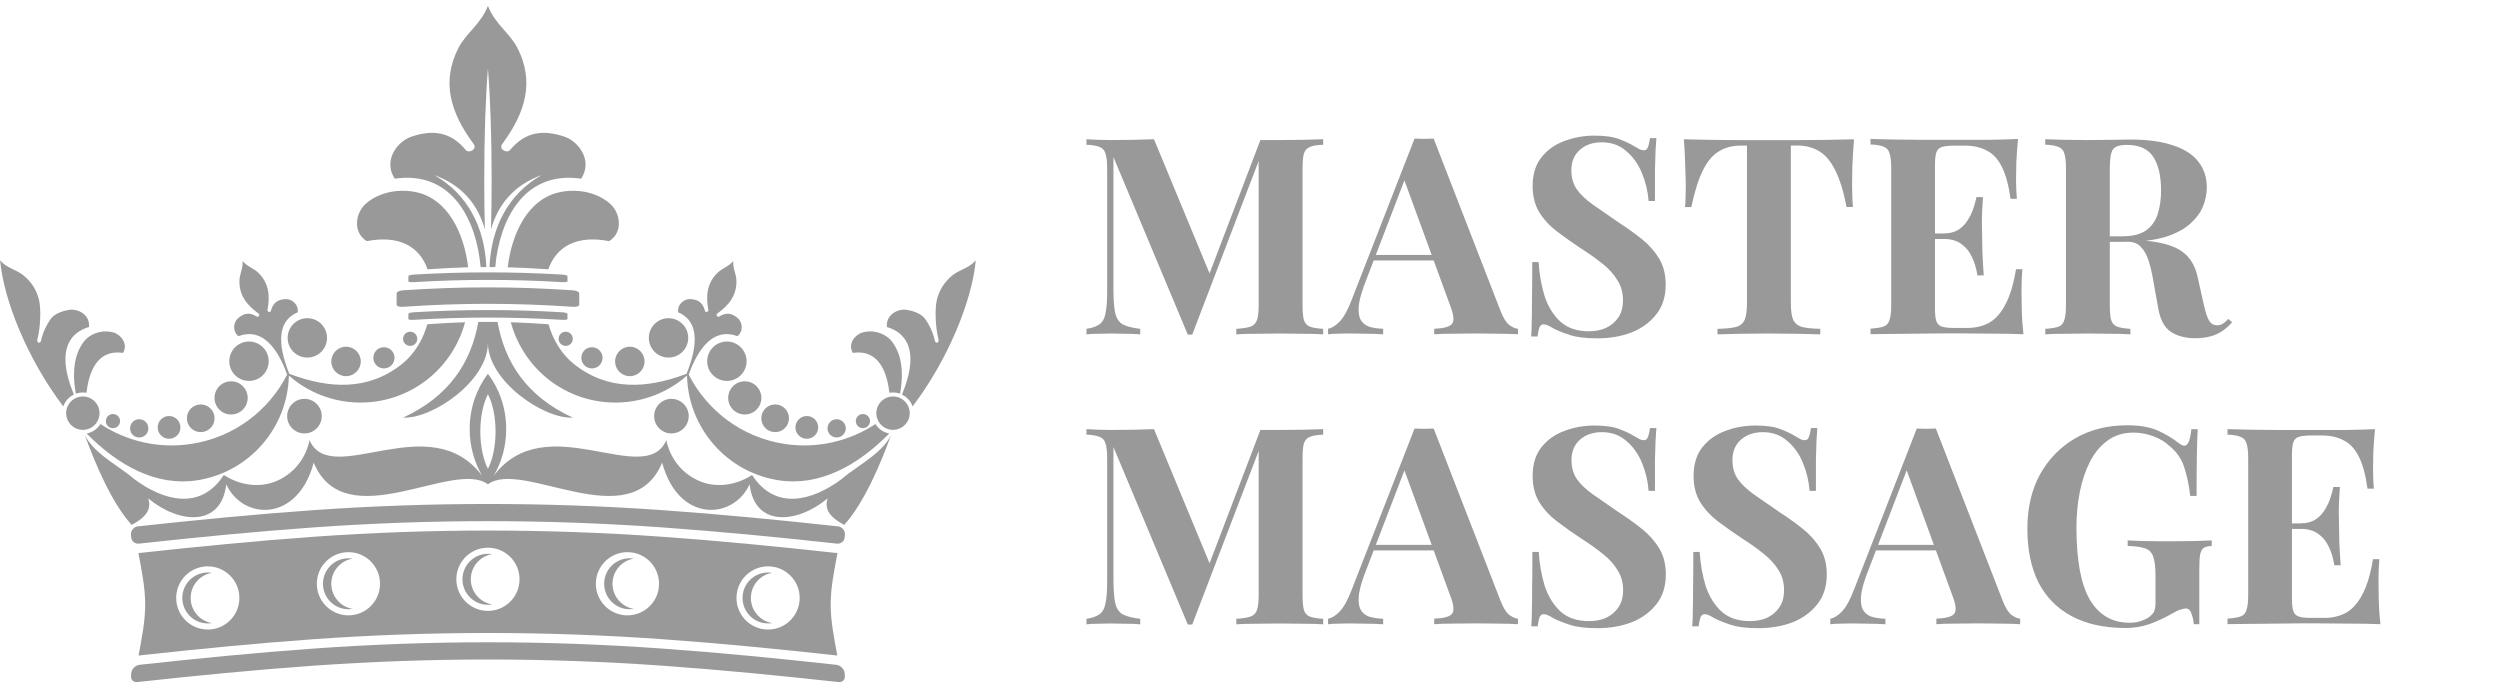
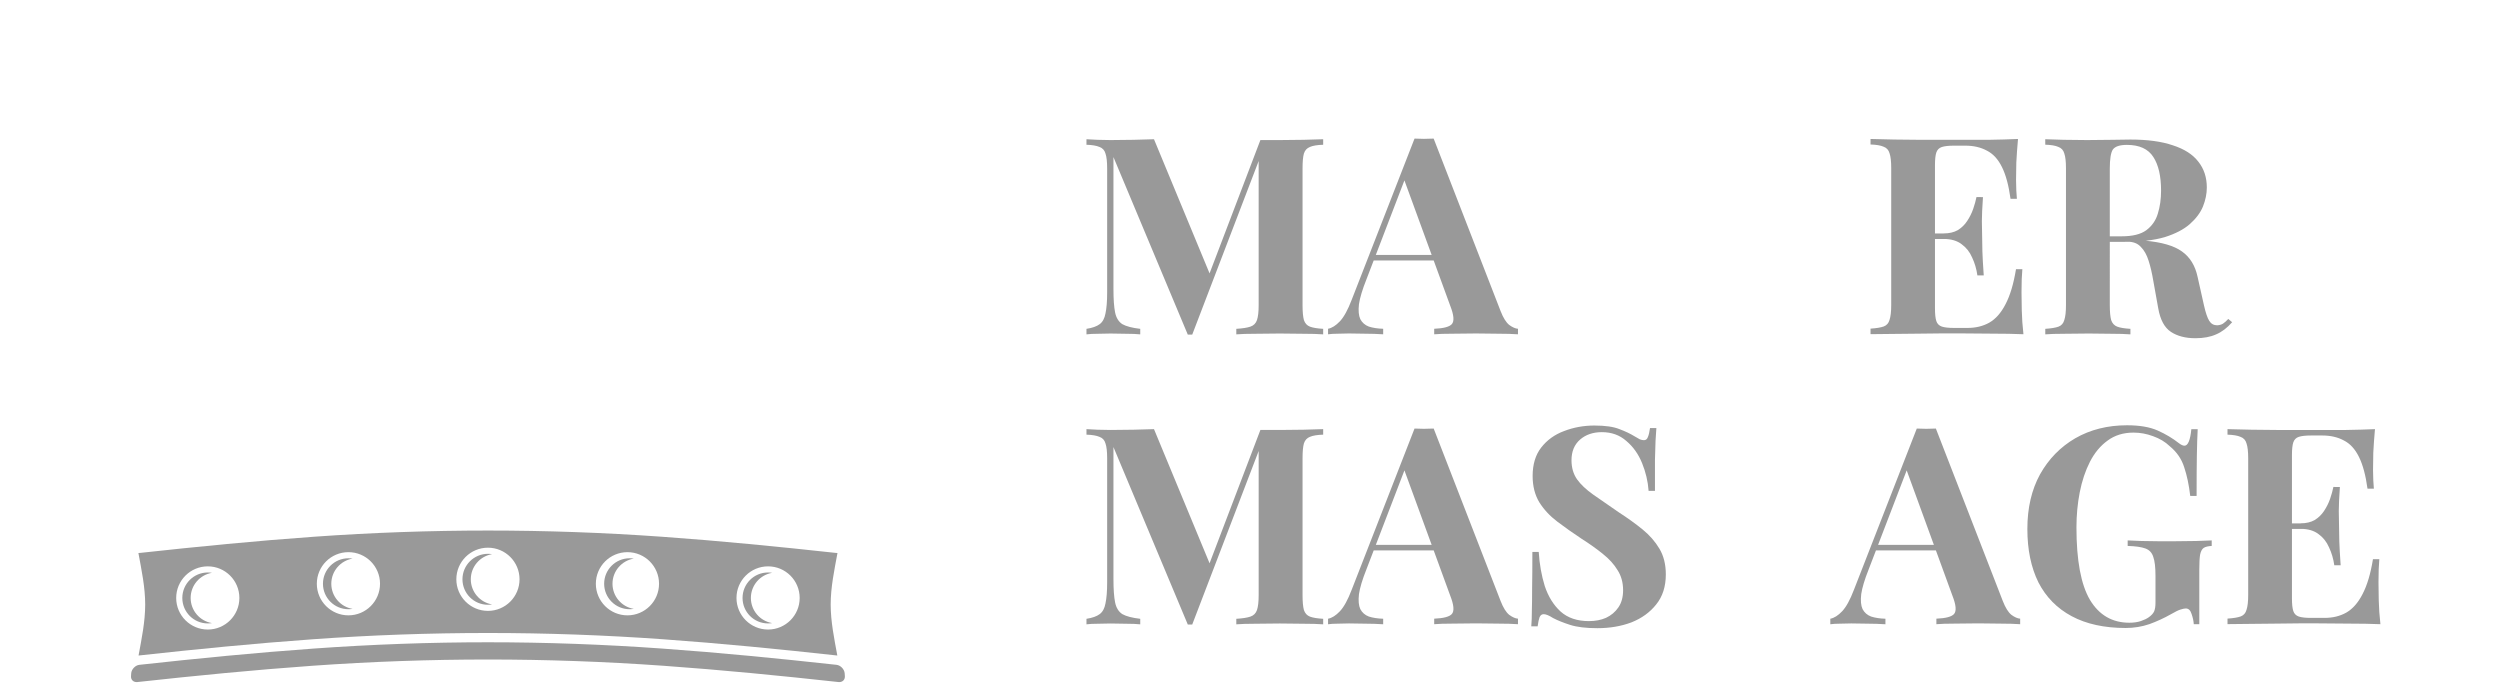
<svg xmlns="http://www.w3.org/2000/svg" xmlns:ns1="http://www.inkscape.org/namespaces/inkscape" xmlns:ns2="http://sodipodi.sourceforge.net/DTD/sodipodi-0.dtd" width="210" height="58" viewBox="0 0 55.562 15.346" id="svg8" ns1:version="1.0.2 (e86c870879, 2021-01-15, custom)" ns2:docname="master-massage-WT.svg">
  <defs id="defs2" />
  <g ns1:label="Layer 1" ns1:groupmode="layer" id="layer1">
    <g id="g894" style="fill:#999999">
      <g id="g918" style="fill:#999999" transform="matrix(1.428,0,0,1.428,6.445,4.461)">
        <g aria-label="MASTER MASSAGE" id="text835" style="font-size:4.29px;line-height:1;font-family:sans-serif;fill:#999999;stroke-width:0.268">
          <path d="m 16.08,-0.957 v 0.086 q -0.137,0.004 -0.206,0.034 -0.069,0.026 -0.094,0.103 -0.021,0.073 -0.021,0.232 V 1.625 q 0,0.154 0.021,0.232 0.026,0.077 0.094,0.103 0.069,0.026 0.206,0.034 v 0.086 q -0.12,-0.009 -0.305,-0.009 -0.18,-0.004 -0.369,-0.004 -0.206,0 -0.386,0.004 -0.18,0 -0.292,0.009 v -0.086 q 0.146,-0.009 0.219,-0.034 0.077,-0.026 0.103,-0.103 0.026,-0.077 0.026,-0.232 v -2.321 h 0.03 L 14.042,2.084 h -0.069 L 12.816,-0.679 V 1.376 q 0,0.236 0.026,0.365 0.026,0.124 0.112,0.18 0.09,0.051 0.279,0.073 v 0.086 q -0.082,-0.009 -0.214,-0.009 -0.133,-0.004 -0.249,-0.004 -0.099,0 -0.202,0.004 -0.103,0 -0.172,0.009 v -0.086 q 0.137,-0.021 0.206,-0.073 0.069,-0.051 0.09,-0.167 0.026,-0.12 0.026,-0.326 v -1.93 q 0,-0.159 -0.026,-0.232 -0.021,-0.077 -0.094,-0.103 -0.069,-0.03 -0.202,-0.034 v -0.086 q 0.069,0.004 0.172,0.009 0.103,0.004 0.202,0.004 0.184,0 0.36,-0.004 0.18,-0.004 0.317,-0.009 l 0.901,2.175 -0.107,0.099 0.862,-2.261 q 0.073,0 0.15,0 0.077,0 0.154,0 0.189,0 0.369,-0.004 0.184,-0.004 0.305,-0.009 z" style="font-style:normal;font-variant:normal;font-weight:bold;font-stretch:normal;font-family:'Playfair Display';-inkscape-font-specification:'Playfair Display Bold';fill:#999999;stroke-width:0.268" id="path843" />
          <path d="m 17.8,-0.966 1.042,2.685 q 0.06,0.154 0.133,0.214 0.077,0.056 0.137,0.06 v 0.086 q -0.129,-0.009 -0.305,-0.009 -0.172,-0.004 -0.347,-0.004 -0.197,0 -0.373,0.004 -0.176,0 -0.279,0.009 v -0.086 q 0.219,-0.009 0.275,-0.073 0.06,-0.069 -0.026,-0.287 l -0.729,-1.995 0.077,-0.112 -0.652,1.699 q -0.094,0.236 -0.116,0.386 -0.017,0.15 0.021,0.232 0.043,0.082 0.133,0.116 0.094,0.03 0.223,0.034 v 0.086 q -0.142,-0.009 -0.27,-0.009 -0.129,-0.004 -0.262,-0.004 -0.094,0 -0.18,0.004 -0.082,0 -0.146,0.009 v -0.086 q 0.09,-0.017 0.184,-0.116 0.094,-0.099 0.184,-0.335 l 0.978,-2.509 q 0.069,0.004 0.146,0.004 0.082,0 0.15,-0.004 z m 0.3,1.81 v 0.086 h -1.278 l 0.043,-0.086 z" style="font-style:normal;font-variant:normal;font-weight:bold;font-stretch:normal;font-family:'Playfair Display';-inkscape-font-specification:'Playfair Display Bold';fill:#999999;stroke-width:0.268" id="path845" />
-           <path d="m 20.301,-1.013 q 0.253,0 0.39,0.056 0.137,0.051 0.236,0.112 0.051,0.03 0.082,0.047 0.034,0.013 0.064,0.013 0.043,0 0.06,-0.047 0.021,-0.047 0.034,-0.142 h 0.099 q -0.004,0.082 -0.013,0.197 -0.004,0.112 -0.009,0.296 0,0.184 0,0.485 h -0.099 q -0.017,-0.223 -0.103,-0.433 -0.086,-0.21 -0.245,-0.343 -0.154,-0.137 -0.382,-0.137 -0.206,0 -0.339,0.116 -0.133,0.116 -0.133,0.322 0,0.172 0.086,0.296 0.086,0.12 0.249,0.236 0.167,0.116 0.403,0.279 0.206,0.133 0.369,0.266 0.163,0.133 0.262,0.3 0.099,0.167 0.099,0.399 0,0.283 -0.15,0.468 -0.146,0.184 -0.386,0.279 -0.24,0.09 -0.528,0.09 -0.266,0 -0.425,-0.051 -0.159,-0.051 -0.266,-0.107 -0.094,-0.06 -0.146,-0.06 -0.043,0 -0.064,0.047 -0.017,0.047 -0.03,0.142 h -0.099 q 0.009,-0.103 0.009,-0.24 0.004,-0.137 0.004,-0.356 0.004,-0.223 0.004,-0.562 h 0.099 q 0.017,0.283 0.094,0.532 0.082,0.245 0.245,0.395 0.167,0.15 0.442,0.15 0.15,0 0.266,-0.051 0.12,-0.056 0.193,-0.163 0.073,-0.107 0.073,-0.266 0,-0.18 -0.086,-0.313 Q 20.58,1.102 20.434,0.986 20.292,0.87 20.103,0.75 19.902,0.617 19.726,0.484 19.55,0.351 19.443,0.179 19.34,0.008 19.34,-0.228 q 0,-0.27 0.133,-0.442 0.137,-0.176 0.356,-0.257 0.223,-0.086 0.472,-0.086 z" style="font-style:normal;font-variant:normal;font-weight:bold;font-stretch:normal;font-family:'Playfair Display';-inkscape-font-specification:'Playfair Display Bold';fill:#999999;stroke-width:0.268" id="path847" />
-           <path d="m 24.342,-0.957 q -0.017,0.219 -0.026,0.42 -0.004,0.202 -0.004,0.309 0,0.094 0.004,0.18 0.004,0.086 0.009,0.146 h -0.099 q -0.069,-0.36 -0.176,-0.571 -0.103,-0.21 -0.249,-0.296 -0.146,-0.09 -0.343,-0.09 h -0.099 V 1.591 q 0,0.172 0.034,0.257 0.039,0.086 0.137,0.116 0.099,0.026 0.287,0.03 v 0.086 q -0.133,-0.004 -0.356,-0.009 -0.219,-0.004 -0.459,-0.004 -0.236,0 -0.446,0.004 -0.21,0.004 -0.339,0.009 v -0.086 q 0.193,-0.004 0.292,-0.03 0.099,-0.03 0.133,-0.116 0.034,-0.086 0.034,-0.257 v -2.449 h -0.094 q -0.197,0 -0.343,0.09 -0.146,0.086 -0.249,0.296 -0.103,0.206 -0.18,0.571 h -0.099 q 0.009,-0.06 0.009,-0.146 0.004,-0.086 0.004,-0.18 0,-0.107 -0.009,-0.309 -0.004,-0.202 -0.021,-0.42 0.197,0.004 0.429,0.009 0.236,0.004 0.472,0.004 0.236,0 0.425,0 0.193,0 0.425,0 0.236,0 0.472,-0.004 0.236,-0.004 0.425,-0.009 z" style="font-style:normal;font-variant:normal;font-weight:bold;font-stretch:normal;font-family:'Playfair Display';-inkscape-font-specification:'Playfair Display Bold';fill:#999999;stroke-width:0.268" id="path849" />
          <path d="m 26.894,-0.957 q -0.017,0.189 -0.026,0.365 -0.004,0.176 -0.004,0.27 0,0.086 0.004,0.163 0.004,0.077 0.009,0.129 h -0.099 q -0.043,-0.313 -0.133,-0.493 -0.09,-0.184 -0.236,-0.257 -0.142,-0.077 -0.335,-0.077 h -0.176 q -0.124,0 -0.189,0.021 -0.064,0.021 -0.086,0.086 -0.021,0.064 -0.021,0.197 V 1.676 q 0,0.133 0.021,0.197 0.021,0.064 0.086,0.086 0.064,0.021 0.189,0.021 h 0.21 q 0.193,0 0.339,-0.082 0.15,-0.086 0.253,-0.287 0.107,-0.202 0.163,-0.545 h 0.099 q -0.013,0.137 -0.013,0.36 0,0.099 0.004,0.279 0.004,0.18 0.026,0.373 -0.219,-0.009 -0.493,-0.009 -0.275,-0.004 -0.489,-0.004 -0.107,0 -0.275,0 -0.167,0 -0.36,0.004 -0.193,0 -0.39,0.004 -0.197,0 -0.373,0.004 v -0.086 q 0.137,-0.009 0.206,-0.034 0.069,-0.026 0.09,-0.103 0.026,-0.077 0.026,-0.232 v -2.128 q 0,-0.159 -0.026,-0.232 -0.021,-0.077 -0.094,-0.103 -0.069,-0.03 -0.202,-0.034 v -0.086 q 0.176,0.004 0.373,0.009 0.197,0 0.39,0.004 0.193,0 0.36,0 0.167,0 0.275,0 0.197,0 0.446,0 0.253,-0.004 0.45,-0.013 z m -0.669,1.467 q 0,0 0,0.043 0,0.043 0,0.043 h -0.751 q 0,0 0,-0.043 0,-0.043 0,-0.043 z m 0.124,-0.566 q -0.017,0.245 -0.017,0.373 0.004,0.129 0.004,0.236 0,0.107 0.004,0.236 0.004,0.129 0.021,0.373 h -0.099 q -0.021,-0.15 -0.082,-0.279 -0.056,-0.129 -0.163,-0.206 -0.107,-0.082 -0.279,-0.082 v -0.086 q 0.129,0 0.219,-0.051 0.09,-0.056 0.146,-0.142 0.06,-0.09 0.094,-0.189 0.034,-0.099 0.051,-0.184 z" style="font-style:normal;font-variant:normal;font-weight:bold;font-stretch:normal;font-family:'Playfair Display';-inkscape-font-specification:'Playfair Display Bold';fill:#999999;stroke-width:0.268" id="path851" />
          <path d="m 27.318,-0.957 q 0.107,0.004 0.287,0.009 0.184,0.004 0.365,0.004 0.206,0 0.399,-0.004 0.193,-0.004 0.275,-0.004 0.399,0 0.661,0.09 0.266,0.086 0.395,0.253 0.133,0.167 0.133,0.403 0,0.146 -0.06,0.296 -0.06,0.146 -0.206,0.275 -0.142,0.124 -0.39,0.202 -0.249,0.073 -0.626,0.073 h -0.412 v -0.086 h 0.369 q 0.253,0 0.382,-0.094 0.133,-0.099 0.18,-0.257 0.051,-0.163 0.051,-0.36 0,-0.339 -0.12,-0.523 -0.12,-0.189 -0.412,-0.189 -0.167,0 -0.219,0.073 -0.047,0.073 -0.047,0.296 V 1.625 q 0,0.154 0.021,0.232 0.026,0.077 0.094,0.103 0.069,0.026 0.206,0.034 v 0.086 q -0.116,-0.009 -0.292,-0.009 -0.176,-0.004 -0.356,-0.004 -0.206,0 -0.39,0.004 -0.18,0 -0.287,0.009 v -0.086 q 0.137,-0.009 0.206,-0.034 0.069,-0.026 0.09,-0.103 0.026,-0.077 0.026,-0.232 v -2.128 q 0,-0.159 -0.026,-0.232 -0.021,-0.077 -0.094,-0.103 -0.069,-0.03 -0.202,-0.034 z m 0.811,1.523 q 0.184,0.004 0.317,0.017 0.137,0.013 0.24,0.026 0.103,0.009 0.184,0.013 0.39,0.034 0.575,0.167 0.189,0.133 0.245,0.399 l 0.099,0.442 q 0.039,0.172 0.082,0.24 0.043,0.069 0.124,0.069 0.056,-0.004 0.09,-0.026 0.039,-0.026 0.082,-0.073 l 0.06,0.051 q -0.116,0.133 -0.249,0.189 -0.133,0.06 -0.322,0.06 -0.232,0 -0.382,-0.099 -0.15,-0.099 -0.197,-0.365 l -0.077,-0.429 Q 28.97,1.067 28.927,0.934 28.884,0.797 28.807,0.72 28.734,0.638 28.601,0.638 h -0.463 z" style="font-style:normal;font-variant:normal;font-weight:bold;font-stretch:normal;font-family:'Playfair Display';-inkscape-font-specification:'Playfair Display Bold';fill:#999999;stroke-width:0.268" id="path853" />
          <path d="m 16.08,3.555 v 0.086 q -0.137,0.004 -0.206,0.034 -0.069,0.026 -0.094,0.103 -0.021,0.073 -0.021,0.232 v 2.128 q 0,0.154 0.021,0.232 0.026,0.077 0.094,0.103 0.069,0.026 0.206,0.034 v 0.086 q -0.12,-0.009 -0.305,-0.009 -0.18,-0.004 -0.369,-0.004 -0.206,0 -0.386,0.004 -0.18,0 -0.292,0.009 v -0.086 q 0.146,-0.009 0.219,-0.034 0.077,-0.026 0.103,-0.103 0.026,-0.077 0.026,-0.232 V 3.817 h 0.03 L 14.042,6.596 h -0.069 L 12.816,3.834 v 2.055 q 0,0.236 0.026,0.365 0.026,0.124 0.112,0.18 0.09,0.051 0.279,0.073 v 0.086 q -0.082,-0.009 -0.214,-0.009 -0.133,-0.004 -0.249,-0.004 -0.099,0 -0.202,0.004 -0.103,0 -0.172,0.009 v -0.086 q 0.137,-0.021 0.206,-0.073 0.069,-0.051 0.09,-0.167 0.026,-0.12 0.026,-0.326 V 4.01 q 0,-0.159 -0.026,-0.232 -0.021,-0.077 -0.094,-0.103 -0.069,-0.03 -0.202,-0.034 v -0.086 q 0.069,0.004 0.172,0.009 0.103,0.004 0.202,0.004 0.184,0 0.36,-0.004 0.18,-0.004 0.317,-0.009 l 0.901,2.175 -0.107,0.099 0.862,-2.261 q 0.073,0 0.15,0 0.077,0 0.154,0 0.189,0 0.369,-0.004 0.184,-0.004 0.305,-0.009 z" style="font-style:normal;font-variant:normal;font-weight:bold;font-stretch:normal;font-family:'Playfair Display';-inkscape-font-specification:'Playfair Display Bold';fill:#999999;stroke-width:0.268" id="path855" />
          <path d="m 17.8,3.546 1.042,2.685 q 0.06,0.154 0.133,0.214 0.077,0.056 0.137,0.06 v 0.086 q -0.129,-0.009 -0.305,-0.009 -0.172,-0.004 -0.347,-0.004 -0.197,0 -0.373,0.004 -0.176,0 -0.279,0.009 v -0.086 q 0.219,-0.009 0.275,-0.073 0.06,-0.069 -0.026,-0.287 L 17.328,4.151 17.405,4.04 16.753,5.738 q -0.094,0.236 -0.116,0.386 -0.017,0.15 0.021,0.232 0.043,0.082 0.133,0.116 0.094,0.03 0.223,0.034 v 0.086 q -0.142,-0.009 -0.27,-0.009 -0.129,-0.004 -0.262,-0.004 -0.094,0 -0.18,0.004 -0.082,0 -0.146,0.009 v -0.086 q 0.09,-0.017 0.184,-0.116 0.094,-0.099 0.184,-0.335 l 0.978,-2.509 q 0.069,0.004 0.146,0.004 0.082,0 0.15,-0.004 z m 0.3,1.81 v 0.086 h -1.278 l 0.043,-0.086 z" style="font-style:normal;font-variant:normal;font-weight:bold;font-stretch:normal;font-family:'Playfair Display';-inkscape-font-specification:'Playfair Display Bold';fill:#999999;stroke-width:0.268" id="path857" />
          <path d="m 20.301,3.499 q 0.253,0 0.39,0.056 0.137,0.051 0.236,0.112 0.051,0.03 0.082,0.047 0.034,0.013 0.064,0.013 0.043,0 0.06,-0.047 0.021,-0.047 0.034,-0.142 h 0.099 q -0.004,0.082 -0.013,0.197 -0.004,0.112 -0.009,0.296 0,0.184 0,0.485 h -0.099 Q 21.129,4.293 21.043,4.083 20.957,3.872 20.798,3.739 20.644,3.602 20.417,3.602 q -0.206,0 -0.339,0.116 -0.133,0.116 -0.133,0.322 0,0.172 0.086,0.296 0.086,0.12 0.249,0.236 0.167,0.116 0.403,0.279 0.206,0.133 0.369,0.266 0.163,0.133 0.262,0.3 0.099,0.167 0.099,0.399 0,0.283 -0.15,0.468 -0.146,0.184 -0.386,0.279 -0.24,0.09 -0.528,0.09 -0.266,0 -0.425,-0.051 -0.159,-0.051 -0.266,-0.107 -0.094,-0.06 -0.146,-0.06 -0.043,0 -0.064,0.047 -0.017,0.047 -0.03,0.142 h -0.099 q 0.009,-0.103 0.009,-0.24 0.004,-0.137 0.004,-0.356 0.004,-0.223 0.004,-0.562 h 0.099 q 0.017,0.283 0.094,0.532 0.082,0.245 0.245,0.395 0.167,0.15 0.442,0.15 0.15,0 0.266,-0.051 0.12,-0.056 0.193,-0.163 0.073,-0.107 0.073,-0.266 0,-0.18 -0.086,-0.313 Q 20.58,5.614 20.434,5.498 20.292,5.382 20.103,5.262 19.902,5.129 19.726,4.996 19.55,4.863 19.443,4.692 19.34,4.52 19.34,4.284 q 0,-0.27 0.133,-0.442 0.137,-0.176 0.356,-0.257 0.223,-0.086 0.472,-0.086 z" style="font-style:normal;font-variant:normal;font-weight:bold;font-stretch:normal;font-family:'Playfair Display';-inkscape-font-specification:'Playfair Display Bold';fill:#999999;stroke-width:0.268" id="path859" />
-           <path d="m 22.806,3.499 q 0.253,0 0.39,0.056 0.137,0.051 0.236,0.112 0.051,0.03 0.082,0.047 0.034,0.013 0.064,0.013 0.043,0 0.06,-0.047 0.021,-0.047 0.034,-0.142 h 0.099 q -0.004,0.082 -0.013,0.197 -0.004,0.112 -0.009,0.296 0,0.184 0,0.485 h -0.099 Q 23.634,4.293 23.548,4.083 23.462,3.872 23.303,3.739 23.149,3.602 22.922,3.602 q -0.206,0 -0.339,0.116 -0.133,0.116 -0.133,0.322 0,0.172 0.086,0.296 0.086,0.12 0.249,0.236 0.167,0.116 0.403,0.279 0.206,0.133 0.369,0.266 0.163,0.133 0.262,0.3 0.099,0.167 0.099,0.399 0,0.283 -0.15,0.468 -0.146,0.184 -0.386,0.279 -0.24,0.09 -0.528,0.09 -0.266,0 -0.425,-0.051 -0.159,-0.051 -0.266,-0.107 -0.094,-0.06 -0.146,-0.06 -0.043,0 -0.064,0.047 -0.017,0.047 -0.03,0.142 h -0.099 q 0.009,-0.103 0.009,-0.24 0.004,-0.137 0.004,-0.356 0.004,-0.223 0.004,-0.562 h 0.099 q 0.017,0.283 0.094,0.532 0.082,0.245 0.245,0.395 0.167,0.15 0.442,0.15 0.15,0 0.266,-0.051 0.12,-0.056 0.193,-0.163 0.073,-0.107 0.073,-0.266 0,-0.18 -0.086,-0.313 Q 23.085,5.614 22.939,5.498 22.797,5.382 22.609,5.262 22.407,5.129 22.231,4.996 22.055,4.863 21.948,4.692 21.845,4.52 21.845,4.284 q 0,-0.27 0.133,-0.442 0.137,-0.176 0.356,-0.257 0.223,-0.086 0.472,-0.086 z" style="font-style:normal;font-variant:normal;font-weight:bold;font-stretch:normal;font-family:'Playfair Display';-inkscape-font-specification:'Playfair Display Bold';fill:#999999;stroke-width:0.268" id="path861" />
          <path d="m 25.616,3.546 1.042,2.685 q 0.06,0.154 0.133,0.214 0.077,0.056 0.137,0.06 v 0.086 q -0.129,-0.009 -0.305,-0.009 -0.172,-0.004 -0.347,-0.004 -0.197,0 -0.373,0.004 -0.176,0 -0.279,0.009 v -0.086 q 0.219,-0.009 0.275,-0.073 0.06,-0.069 -0.026,-0.287 L 25.145,4.151 25.222,4.04 24.57,5.738 q -0.094,0.236 -0.116,0.386 -0.017,0.15 0.021,0.232 0.043,0.082 0.133,0.116 0.094,0.03 0.223,0.034 v 0.086 q -0.142,-0.009 -0.27,-0.009 -0.129,-0.004 -0.262,-0.004 -0.094,0 -0.18,0.004 -0.082,0 -0.146,0.009 v -0.086 q 0.09,-0.017 0.184,-0.116 0.094,-0.099 0.184,-0.335 l 0.978,-2.509 q 0.069,0.004 0.146,0.004 0.082,0 0.15,-0.004 z m 0.3,1.81 v 0.086 h -1.278 l 0.043,-0.086 z" style="font-style:normal;font-variant:normal;font-weight:bold;font-stretch:normal;font-family:'Playfair Display';-inkscape-font-specification:'Playfair Display Bold';fill:#999999;stroke-width:0.268" id="path863" />
          <path d="m 28.593,3.495 q 0.292,0 0.476,0.082 0.184,0.082 0.33,0.197 0.051,0.039 0.086,0.039 0.082,0 0.107,-0.257 h 0.099 q -0.009,0.167 -0.013,0.408 -0.004,0.236 -0.004,0.631 h -0.099 q -0.03,-0.257 -0.094,-0.446 -0.06,-0.193 -0.227,-0.33 -0.103,-0.099 -0.257,-0.154 -0.15,-0.056 -0.305,-0.056 -0.236,0 -0.403,0.124 -0.167,0.12 -0.275,0.33 -0.107,0.21 -0.159,0.476 -0.051,0.262 -0.051,0.545 0,0.772 0.21,1.128 0.214,0.356 0.613,0.356 0.103,0 0.18,-0.026 0.077,-0.026 0.124,-0.06 0.06,-0.043 0.082,-0.09 0.021,-0.051 0.021,-0.133 V 5.837 q 0,-0.197 -0.034,-0.292 -0.03,-0.099 -0.124,-0.133 -0.094,-0.034 -0.275,-0.039 v -0.086 q 0.09,0.004 0.214,0.009 0.129,0 0.266,0.004 0.137,0 0.253,0 0.18,0 0.33,-0.004 0.15,-0.004 0.245,-0.009 v 0.086 q -0.082,0.004 -0.124,0.03 -0.039,0.026 -0.056,0.103 -0.013,0.077 -0.013,0.236 v 0.849 h -0.086 q -0.004,-0.073 -0.034,-0.159 -0.026,-0.086 -0.09,-0.086 -0.03,0 -0.082,0.017 -0.047,0.013 -0.15,0.073 -0.159,0.09 -0.335,0.154 -0.176,0.06 -0.369,0.06 -0.498,0 -0.841,-0.184 Q 27.388,6.283 27.212,5.94 27.04,5.592 27.04,5.108 q 0,-0.489 0.197,-0.849 0.202,-0.36 0.549,-0.562 0.352,-0.202 0.806,-0.202 z" style="font-style:normal;font-variant:normal;font-weight:bold;font-stretch:normal;font-family:'Playfair Display';-inkscape-font-specification:'Playfair Display Bold';fill:#999999;stroke-width:0.268" id="path865" />
          <path d="m 32.45,3.555 q -0.017,0.189 -0.026,0.365 -0.004,0.176 -0.004,0.27 0,0.086 0.004,0.163 0.004,0.077 0.009,0.129 H 32.334 Q 32.291,4.168 32.201,3.988 32.111,3.804 31.965,3.731 31.823,3.654 31.63,3.654 h -0.176 q -0.124,0 -0.189,0.021 -0.064,0.021 -0.086,0.086 -0.021,0.064 -0.021,0.197 v 2.231 q 0,0.133 0.021,0.197 0.021,0.064 0.086,0.086 0.064,0.021 0.189,0.021 h 0.21 q 0.193,0 0.339,-0.082 0.15,-0.086 0.253,-0.287 0.107,-0.202 0.163,-0.545 h 0.099 q -0.013,0.137 -0.013,0.36 0,0.099 0.004,0.279 0.004,0.18 0.026,0.373 -0.219,-0.009 -0.493,-0.009 -0.275,-0.004 -0.489,-0.004 -0.107,0 -0.275,0 -0.167,0 -0.36,0.004 -0.193,0 -0.39,0.004 -0.197,0 -0.373,0.004 v -0.086 q 0.137,-0.009 0.206,-0.034 0.069,-0.026 0.09,-0.103 0.026,-0.077 0.026,-0.232 V 4.01 q 0,-0.159 -0.026,-0.232 -0.021,-0.077 -0.094,-0.103 -0.069,-0.03 -0.202,-0.034 v -0.086 q 0.176,0.004 0.373,0.009 0.197,0 0.39,0.004 0.193,0 0.36,0 0.167,0 0.275,0 0.197,0 0.446,0 0.253,-0.004 0.45,-0.013 z M 31.78,5.022 q 0,0 0,0.043 0,0.043 0,0.043 h -0.751 q 0,0 0,-0.043 0,-0.043 0,-0.043 z m 0.124,-0.566 q -0.017,0.245 -0.017,0.373 0.004,0.129 0.004,0.236 0,0.107 0.004,0.236 0.004,0.129 0.021,0.373 h -0.099 q -0.021,-0.15 -0.082,-0.279 -0.056,-0.129 -0.163,-0.206 -0.107,-0.082 -0.279,-0.082 v -0.086 q 0.129,0 0.219,-0.051 0.09,-0.056 0.146,-0.142 0.06,-0.09 0.094,-0.189 0.034,-0.099 0.051,-0.184 z" style="font-style:normal;font-variant:normal;font-weight:bold;font-stretch:normal;font-family:'Playfair Display';-inkscape-font-specification:'Playfair Display Bold';fill:#999999;stroke-width:0.268" id="path867" />
        </g>
        <g id="g874" transform="matrix(0.086,0,0,0.086,-4.512,-3.033)" style="fill:#999999">
-           <path d="M 11.434,72.496 C 4.962,63.967 0.649,53.256 0,46.067 c 1.326,1.497 2.966,1.645 4.274,2.754 1.483,1.223 2.343,2.689 2.754,4.346 0.411,1.655 0.285,5.01 -0.284,7.213 -0.154,0.719 0.568,0.755 0.673,0.198 0.274,-1.581 1.456,-3.801 2.206,-4.412 0.75,-0.61 1.716,-0.967 2.859,-1.148 1.639,-0.254 3.831,0.893 3.597,3.101 -3.368,1.022 -4.365,3.528 -4.244,6.31 0.086,1.981 0.78,4.094 1.511,5.917 -0.38,0.184 -0.724,0.43 -1.02,0.726 -0.398,0.397 -0.706,0.883 -0.893,1.426 z m 153.703,0 c 6.472,-8.529 10.785,-19.24 11.434,-26.43 -1.326,1.497 -2.966,1.645 -4.275,2.754 -1.482,1.223 -2.344,2.689 -2.755,4.346 -0.411,1.655 -0.284,5.01 0.284,7.213 0.154,0.719 -0.567,0.755 -0.672,0.198 -0.275,-1.581 -1.456,-3.801 -2.208,-4.412 -0.749,-0.61 -1.715,-0.967 -2.859,-1.148 -1.638,-0.254 -3.831,0.893 -3.595,3.101 3.367,1.022 4.365,3.528 4.243,6.31 -0.087,1.981 -0.78,4.094 -1.512,5.917 0.381,0.184 0.726,0.43 1.022,0.726 0.397,0.397 0.704,0.883 0.893,1.426 z M 88.285,11.368 c 0.411,4.936 0.67,12.108 0.67,20.092 0,3.149 -0.041,6.171 -0.114,8.98 1.228,-4.296 3.949,-7.94 9.173,-9.816 -6.172,3.489 -8.987,9.524 -9.407,16 l -0.034,0.645 v 9.99e-4 c 0.345,-9.99e-4 0.69,0.001 1.036,0.004 0.731,-8.342 5.066,-17.513 15.544,-15.994 2.118,-3.205 -0.344,-6.707 -3.058,-7.623 -3.802,-1.263 -7.04,-0.899 -9.755,2.384 -0.598,0.772 -2.228,-0.111 -1.431,-1.09 4.146,-5.603 5.847,-11.221 2.716,-17.329 C 92.212,4.877 89.588,3.346 88.285,0 86.981,3.346 84.358,4.877 82.945,7.623 79.814,13.73 81.516,19.348 85.661,24.951 c 0.796,0.979 -0.833,1.862 -1.43,1.09 -2.715,-3.283 -5.954,-3.647 -9.755,-2.384 -2.714,0.916 -5.175,4.418 -3.058,7.623 10.478,-1.52 14.813,7.651 15.544,15.994 0.345,-0.003 0.69,-0.005 1.036,-0.004 v -9.99e-4 l -0.034,-0.645 c -0.42,-6.476 -3.235,-12.511 -9.406,-16 5.223,1.876 7.945,5.521 9.171,9.816 -0.074,-2.808 -0.114,-5.831 -0.114,-8.979 8e-6,-7.984 0.259,-15.156 0.67,-20.092 z m 0,38.228 c 4.447,0 8.891,0.135 13.433,0.405 0.533,0.031 0.965,-0.026 0.965,-0.142 0,-0.315 -0.004,-0.631 -0.006,-0.948 -10e-4,-0.114 -0.436,-0.246 -0.966,-0.276 -4.539,-0.267 -8.982,-0.401 -13.426,-0.401 -4.443,0 -8.886,0.134 -13.425,0.401 -0.53,0.031 -0.964,0.162 -0.965,0.276 -0.003,0.317 -0.007,0.633 -0.007,0.948 0,0.116 0.433,0.173 0.965,0.142 4.541,-0.27 8.986,-0.405 13.432,-0.405 z m 0,4.331 c 5.086,0 10.17,0.181 15.419,0.543 0.613,0.043 1.107,-0.116 1.107,-0.368 0,-0.344 0,-0.69 0,-1.033 0,-0.345 0,-0.691 0,-1.035 0,-0.253 -0.494,-0.507 -1.107,-0.549 -5.25,-0.357 -10.334,-0.536 -15.419,-0.536 -5.084,0 -10.167,0.179 -15.418,0.536 -0.613,0.042 -1.107,0.296 -1.107,0.549 0,0.344 0,0.69 0,1.035 0,0.343 0,0.689 0,1.033 0,0.252 0.494,0.411 1.107,0.368 C 78.116,54.107 83.2,53.926 88.285,53.926 Z m 0,2.489 c 4.447,0 8.891,0.136 13.433,0.405 0.533,0.032 0.965,-0.026 0.965,-0.142 0,-0.314 -0.004,-0.631 -0.006,-0.948 -10e-4,-0.115 -0.436,-0.246 -0.966,-0.277 -4.539,-0.267 -8.982,-0.4 -13.426,-0.4 -4.443,0 -8.886,0.133 -13.425,0.4 -0.53,0.032 -0.964,0.163 -0.965,0.277 -0.003,0.316 -0.007,0.633 -0.007,0.948 0,0.116 0.433,0.173 0.965,0.142 C 79.394,56.551 83.839,56.415 88.285,56.415 Z m 0,4.583 C 88.292,67.94 98.437,74.813 103.638,74.521 95.26,70.659 91.347,64.533 90.022,57.211 c -0.579,-0.007 -1.158,-0.01 -1.738,-0.01 -0.58,0 -1.159,0.003 -1.737,0.01 -1.325,7.322 -5.237,13.448 -13.616,17.31 5.202,0.292 15.346,-6.58 15.353,-13.522 z m 0,9.28 v -9.99e-4 c 0.847,1.66 1.379,4.071 1.379,6.756 0,2.684 -0.533,5.095 -1.379,6.754 -0.847,-1.66 -1.379,-4.07 -1.379,-6.754 0,-2.685 0.532,-5.096 1.379,-6.756 z m 0,16.318 c 6.163,-4.67 25.827,9.682 31.531,-3.924 2.932,10.943 12.877,10.383 15.828,3.91 0.866,7.778 8.553,7.186 14.111,2.559 -0.535,1.68 0.015,3.224 3.015,4.792 3.602,-3.995 6.575,-11.04 8.454,-16.208 -1.545,2.963 -4.888,4.838 -7.599,6.858 v -9e-4 l -0.004,0.002 c -0.466,0.348 -0.913,0.698 -1.328,1.06 -5.218,3.893 -11.973,5.809 -16.202,-0.741 -2.732,1.763 -6.318,2.465 -9.533,1.096 -3.216,-1.37 -5.357,-4.207 -5.979,-7.399 -3.898,8.88 -21.793,-6.16 -31.266,6.466 1.438,-2.44 2.274,-5.35 2.274,-8.476 0,-3.809 -1.242,-7.3 -3.303,-10.007 -2.061,2.708 -3.303,6.198 -3.303,10.007 0,3.126 0.836,6.036 2.275,8.476 -9.473,-12.626 -27.368,2.414 -31.265,-6.466 -0.621,3.192 -2.763,6.029 -5.979,7.399 -3.215,1.369 -6.801,0.667 -9.533,-1.096 -4.23,6.549 -10.984,4.633 -16.203,0.741 -0.416,-0.361 -0.863,-0.712 -1.329,-1.06 l -0.003,-0.002 4.01e-4,9e-4 c -2.712,-2.02 -6.055,-3.896 -7.6,-6.858 1.879,5.168 4.854,12.214 8.455,16.208 3,-1.568 3.549,-3.112 3.015,-4.792 5.558,4.628 13.245,5.22 14.111,-2.559 2.951,6.473 12.896,7.033 15.828,-3.91 5.706,13.605 25.368,-0.746 31.53,3.924 z m 0,6.66 c 10.476,0 20.952,0.379 31.595,1.135 10.52,0.749 21.043,1.784 31.562,2.934 0.349,0.039 0.68,-0.065 0.933,-0.265 0.252,-0.198 0.428,-0.492 0.469,-0.839 0.014,-0.118 0.025,-0.217 0.031,-0.286 0.008,-0.089 0.015,-0.184 0.018,-0.285 0.018,-0.35 -0.117,-0.693 -0.344,-0.959 -0.228,-0.266 -0.544,-0.451 -0.893,-0.49 -10.557,-1.147 -21.12,-2.181 -31.691,-2.929 -10.583,-0.748 -21.132,-1.123 -31.68,-1.123 -10.548,0 -21.096,0.375 -31.679,1.123 -10.571,0.748 -21.136,1.781 -31.692,2.929 -0.348,0.038 -0.664,0.224 -0.893,0.49 -0.226,0.265 -0.36,0.608 -0.344,0.959 0.005,0.101 0.011,0.196 0.019,0.285 0.006,0.069 0.018,0.168 0.031,0.286 0.042,0.347 0.218,0.641 0.469,0.839 0.254,0.2 0.584,0.304 0.934,0.265 10.518,-1.15 21.041,-2.186 31.561,-2.934 10.643,-0.756 21.119,-1.135 31.594,-1.135 z M 102.358,58.973 c -0.709,0 -1.284,0.575 -1.284,1.286 0,0.709 0.575,1.284 1.284,1.284 0.71,0 1.285,-0.575 1.285,-1.284 0,-0.71 -0.575,-1.286 -1.285,-1.286 z m 4.749,2.805 c -1.061,0 -1.92,0.861 -1.92,1.921 0,1.06 0.859,1.92 1.92,1.92 1.06,0 1.921,-0.86 1.921,-1.92 0,-1.06 -0.86,-1.921 -1.921,-1.921 z m 6.856,-0.09 c -1.472,0 -2.665,1.194 -2.665,2.666 0,1.472 1.193,2.666 2.665,2.666 1.472,0 2.666,-1.194 2.666,-2.666 0,-1.472 -1.194,-2.666 -2.666,-2.666 z m 42.183,12.178 c -0.709,0 -1.285,0.574 -1.285,1.284 0,0.71 0.576,1.286 1.285,1.286 0.71,0 1.285,-0.575 1.285,-1.286 0,-0.71 -0.575,-1.284 -1.285,-1.284 z m -4.75,0.942 c -0.914,0 -1.655,0.741 -1.655,1.656 0,0.914 0.741,1.654 1.655,1.654 0.914,0 1.655,-0.741 1.655,-1.654 0,-0.915 -0.741,-1.656 -1.655,-1.656 z m -5.403,-0.578 c -1.138,0 -2.06,0.923 -2.06,2.06 0,1.138 0.922,2.06 2.06,2.06 1.138,0 2.06,-0.922 2.06,-2.06 0,-1.137 -0.922,-2.06 -2.06,-2.06 z m -5.729,-2.096 c -1.384,0 -2.507,1.122 -2.507,2.507 0,1.384 1.123,2.506 2.507,2.506 1.385,0 2.506,-1.122 2.506,-2.506 0,-1.385 -1.121,-2.507 -2.506,-2.507 z m -5.498,-4.184 c -1.658,0 -3.004,1.344 -3.004,3.003 0,1.658 1.346,3.003 3.004,3.003 1.657,0 3.003,-1.345 3.003,-3.003 0,-1.659 -1.346,-3.003 -3.003,-3.003 z m 28.097,2.244 c 0.255,-1.386 0.382,-2.755 0.32,-4.054 -0.096,-1.98 -0.607,-3.793 -1.666,-5.241 -0.622,-0.849 -1.51,-1.431 -2.481,-1.735 -0.972,-0.304 -2.024,-0.325 -2.987,-0.045 -1.379,0.409 -2.693,2.092 -1.723,3.692 3.948,-0.587 5.616,2.268 6.311,5.393 0.136,0.607 0.23,1.225 0.3,1.828 0.214,-0.038 0.436,-0.058 0.66,-0.058 0.444,0 0.871,0.078 1.267,0.22 z m -41.372,0.929 c -1.727,0 -3.128,1.401 -3.128,3.13 0,1.729 1.401,3.13 3.128,3.13 1.728,0 3.13,-1.401 3.13,-3.13 0,-1.728 -1.401,-3.13 -3.13,-3.13 z m 2.754,-4.54 c -7.186,2.741 -14.32,3.121 -20.441,-1.797 -2.227,-1.789 -3.735,-4.34 -4.557,-7.161 -2.272,-0.162 -4.546,-0.292 -6.821,-0.362 1.072,3.984 3.398,7.603 6.654,10.218 7.547,6.063 18.216,5.624 25.235,-0.574 0.185,9.343 7.055,17.486 16.606,18.96 7.326,1.132 14.236,-2.629 19.992,-8.471 -0.759,-0.141 -1.439,-0.51 -1.963,-1.034 -0.204,-0.204 -0.386,-0.433 -0.538,-0.679 -4.686,3.09 -10.491,4.519 -16.475,3.594 -7.741,-1.195 -14.009,-6.053 -17.315,-12.538 1.038,-2.841 3.62,-8.886 8.813,-6.955 1.145,-0.902 0.879,-2.497 0.15,-3.179 -1.022,-0.949 -2.106,-1.231 -3.452,-0.377 -0.304,0.206 -0.69,-0.326 -0.294,-0.582 2.143,-1.518 3.511,-3.354 3.416,-5.988 -0.045,-1.185 -0.653,-2.082 -0.575,-3.471 -0.907,1.056 -1.967,1.28 -2.82,2.103 -1.895,1.833 -2.181,4.104 -1.688,6.684 0.108,0.459 -0.54,0.574 -0.615,0.214 -0.38,-1.547 -1.356,-2.094 -2.75,-2.12 -0.999,-0.013 -2.297,0.953 -2.096,2.396 5.07,2.131 2.357,8.92 1.532,11.119 z M 99.211,47.68 c 1.493,-4.251 5.309,-6.213 11.01,-5.093 2.646,-1.695 1.965,-5.13 0.237,-6.714 -2.424,-2.203 -6.243,-2.915 -9.618,-2.05 -5.138,1.315 -8.187,6.984 -8.979,13.491 2.452,0.065 4.902,0.197 7.35,0.366 z M 159.461,71.581 c 0.548,-0.547 1.303,-0.885 2.136,-0.885 0.834,0 1.59,0.338 2.136,0.885 0.547,0.546 0.886,1.301 0.886,2.136 0,0.834 -0.339,1.588 -0.886,2.134 -0.546,0.548 -1.302,0.885 -2.136,0.885 -0.833,0 -1.588,-0.337 -2.136,-0.885 -0.547,-0.546 -0.884,-1.301 -0.884,-2.134 0,-0.835 0.337,-1.59 0.884,-2.136 z M 120.967,56.527 c -1.969,0 -3.564,1.595 -3.564,3.564 0,1.969 1.596,3.565 3.564,3.565 1.969,0 3.566,-1.596 3.566,-3.565 0,-1.969 -1.597,-3.564 -3.566,-3.564 z m 10.562,4.224 c -1.969,0 -3.565,1.597 -3.565,3.566 0,1.968 1.597,3.565 3.565,3.565 1.969,0 3.564,-1.597 3.564,-3.565 0,-1.968 -1.596,-3.566 -3.564,-3.566 z M 74.211,58.973 c 0.71,0 1.286,0.575 1.286,1.286 0,0.709 -0.575,1.284 -1.286,1.284 -0.71,0 -1.285,-0.575 -1.285,-1.284 0,-0.71 0.575,-1.286 1.285,-1.286 z M 69.462,61.778 c 1.061,0 1.921,0.861 1.921,1.921 0,1.06 -0.86,1.92 -1.921,1.92 -1.06,0 -1.921,-0.86 -1.921,-1.92 0,-1.06 0.86,-1.921 1.921,-1.921 z M 62.605,61.688 c 1.472,0 2.666,1.194 2.666,2.666 0,1.472 -1.194,2.666 -2.666,2.666 -1.472,0 -2.666,-1.194 -2.666,-2.666 0,-1.472 1.194,-2.666 2.666,-2.666 z M 20.423,73.866 c 0.709,0 1.285,0.574 1.285,1.284 0,0.71 -0.576,1.286 -1.285,1.286 -0.711,0 -1.286,-0.575 -1.286,-1.286 -2e-6,-0.71 0.575,-1.284 1.286,-1.284 z m 4.75,0.942 c 0.914,0 1.656,0.741 1.656,1.656 0,0.914 -0.742,1.654 -1.656,1.654 -0.914,0 -1.655,-0.741 -1.655,-1.654 0,-0.915 0.741,-1.656 1.655,-1.656 z M 30.577,74.23 c 1.137,0 2.06,0.923 2.06,2.06 0,1.138 -0.923,2.06 -2.06,2.06 -1.138,0 -2.06,-0.922 -2.06,-2.06 2e-6,-1.137 0.922,-2.06 2.06,-2.06 z M 36.305,72.134 c 1.385,0 2.507,1.122 2.507,2.507 0,1.384 -1.122,2.506 -2.507,2.506 -1.383,0 -2.505,-1.122 -2.505,-2.506 4e-6,-1.385 1.122,-2.507 2.505,-2.507 z m 5.499,-4.184 c 1.658,0 3.003,1.344 3.003,3.003 0,1.658 -1.345,3.003 -3.003,3.003 -1.659,0 -3.003,-1.345 -3.003,-3.003 0,-1.659 1.344,-3.003 3.003,-3.003 z M 13.707,70.194 c -0.254,-1.386 -0.381,-2.755 -0.319,-4.054 0.095,-1.98 0.607,-3.793 1.666,-5.241 0.621,-0.849 1.51,-1.431 2.48,-1.735 0.972,-0.304 2.025,-0.325 2.989,-0.045 1.379,0.409 2.692,2.092 1.723,3.692 -3.95,-0.587 -5.617,2.268 -6.312,5.393 -0.135,0.607 -0.23,1.225 -0.299,1.828 -0.215,-0.038 -0.436,-0.058 -0.662,-0.058 -0.443,0 -0.87,0.078 -1.266,0.22 z m 41.372,0.929 c 1.729,0 3.13,1.401 3.13,3.13 0,1.729 -1.401,3.13 -3.13,3.13 -1.728,0 -3.129,-1.401 -3.129,-3.13 -4e-6,-1.728 1.401,-3.13 3.129,-3.13 z m -2.753,-4.54 c 7.186,2.741 14.32,3.121 20.441,-1.797 2.227,-1.789 3.736,-4.34 4.558,-7.161 2.271,-0.162 4.545,-0.292 6.821,-0.362 -1.073,3.984 -3.399,7.603 -6.655,10.218 -7.547,6.063 -18.216,5.624 -25.234,-0.574 -0.186,9.343 -7.055,17.486 -16.606,18.96 -7.327,1.132 -14.238,-2.629 -19.994,-8.471 0.759,-0.141 1.438,-0.51 1.963,-1.034 0.205,-0.204 0.385,-0.433 0.538,-0.679 4.686,3.09 10.491,4.519 16.475,3.594 7.741,-1.195 14.008,-6.053 17.314,-12.538 -1.037,-2.841 -3.619,-8.886 -8.813,-6.955 -1.145,-0.902 -0.879,-2.497 -0.15,-3.179 1.022,-0.949 2.105,-1.231 3.452,-0.377 0.304,0.206 0.692,-0.326 0.294,-0.582 -2.143,-1.518 -3.511,-3.354 -3.416,-5.988 0.045,-1.185 0.654,-2.082 0.575,-3.471 0.907,1.056 1.967,1.28 2.82,2.103 1.895,1.833 2.181,4.104 1.688,6.684 -0.109,0.459 0.539,0.574 0.615,0.214 0.379,-1.547 1.355,-2.094 2.75,-2.12 0.999,-0.013 2.296,0.953 2.095,2.396 C 48.786,57.596 51.5,64.384 52.325,66.584 Z M 77.359,47.68 c -1.493,-4.251 -5.308,-6.213 -11.01,-5.093 -2.645,-1.695 -1.964,-5.13 -0.237,-6.714 2.425,-2.203 6.244,-2.915 9.619,-2.05 5.137,1.315 8.186,6.984 8.978,13.491 -2.452,0.065 -4.902,0.197 -7.349,0.366 z M 17.109,71.581 c -0.546,-0.547 -1.302,-0.885 -2.136,-0.885 -0.834,0 -1.589,0.338 -2.136,0.885 -0.546,0.546 -0.885,1.301 -0.885,2.136 0,0.834 0.338,1.588 0.885,2.134 0.547,0.548 1.302,0.885 2.136,0.885 0.835,0 1.59,-0.337 2.136,-0.885 0.546,-0.546 0.885,-1.301 0.885,-2.134 0,-0.835 -0.338,-1.59 -0.885,-2.136 z M 55.603,56.527 c 1.968,0 3.565,1.595 3.565,3.564 0,1.969 -1.597,3.565 -3.565,3.565 -1.969,0 -3.565,-1.596 -3.565,-3.565 0,-1.969 1.596,-3.564 3.565,-3.564 z M 45.041,60.751 c 1.969,0 3.565,1.597 3.565,3.566 0,1.968 -1.596,3.565 -3.565,3.565 -1.969,0 -3.565,-1.597 -3.565,-3.565 0,-1.968 1.596,-3.566 3.565,-3.566 z" style="fill:#999999;fill-opacity:1;fill-rule:evenodd;stroke:none" id="path858" />
          <path d="m 120.012,119.427 c 10.57,0.752 21.145,1.793 31.716,2.949 0.069,0.007 0.137,0.009 0.201,0.006 0.258,-0.012 0.481,-0.106 0.646,-0.256 0.165,-0.15 0.273,-0.36 0.299,-0.609 0.008,-0.061 0.01,-0.124 0.008,-0.188 l -0.004,-0.059 c -0.008,-0.171 -0.017,-0.343 -0.035,-0.516 -0.04,-0.363 -0.228,-0.718 -0.5,-0.993 -0.269,-0.273 -0.615,-0.462 -0.972,-0.502 -10.505,-1.154 -21.02,-2.192 -31.543,-2.942 -21.261,-1.518 -41.825,-1.518 -63.086,0 -10.522,0.751 -21.038,1.788 -31.542,2.942 -0.357,0.04 -0.703,0.23 -0.972,0.502 -0.271,0.275 -0.461,0.63 -0.5,0.993 -0.019,0.173 -0.027,0.346 -0.035,0.516 l -0.003,0.059 c -0.003,0.064 -9.99e-4,0.127 0.006,0.188 0.026,0.249 0.135,0.459 0.299,0.609 0.165,0.15 0.39,0.244 0.646,0.256 0.064,0.003 0.132,9e-4 0.202,-0.006 10.571,-1.157 21.145,-2.198 31.716,-2.949 21.197,-1.506 42.256,-1.506 63.453,0 z" style="fill:#999999;fill-opacity:1;fill-rule:evenodd;stroke:none" id="path860" />
          <path d="m 151.515,117.576 c -0.565,-3.075 -1.202,-6.146 -1.202,-9.235 0,-3.114 0.657,-6.213 1.23,-9.317 -0.095,-9.99e-4 -0.188,-0.008 -0.284,-0.018 -10.482,-1.145 -20.979,-2.18 -31.498,-2.929 -21.008,-1.494 -41.941,-1.494 -62.949,0 -10.519,0.748 -21.016,1.784 -31.498,2.929 -0.095,0.01 -0.19,0.017 -0.285,0.018 0.572,3.103 1.228,6.203 1.228,9.317 0,3.089 -0.636,6.161 -1.202,9.235 10.506,-1.152 21.025,-2.192 31.567,-2.945 21.136,-1.509 42.19,-1.509 63.327,0 10.542,0.752 21.06,1.792 31.565,2.945 z M 138.984,101.439 c -3.157,0 -5.718,2.561 -5.718,5.718 0,3.158 2.561,5.718 5.718,5.718 3.158,0 5.718,-2.56 5.718,-5.718 -2e-5,-3.157 -2.56,-5.718 -5.718,-5.718 z m -101.399,0 c 3.158,0 5.718,2.561 5.718,5.718 0,3.158 -2.561,5.718 -5.718,5.718 -3.158,0 -5.718,-2.56 -5.718,-5.718 2e-6,-3.157 2.56,-5.718 5.718,-5.718 z m 25.453,-2.57 c 3.157,0 5.718,2.56 5.718,5.718 0,3.157 -2.561,5.718 -5.718,5.718 -3.158,0 -5.719,-2.561 -5.719,-5.718 0,-3.158 2.56,-5.718 5.719,-5.718 z M 88.285,98.061 c 3.159,0 5.719,2.562 5.719,5.718 0,3.158 -2.561,5.718 -5.719,5.718 -3.158,0 -5.718,-2.56 -5.718,-5.718 0,-3.157 2.56,-5.718 5.718,-5.718 z m 25.248,0.809 c -3.157,0 -5.719,2.56 -5.719,5.718 0,3.157 2.562,5.718 5.719,5.718 3.157,0 5.718,-2.561 5.718,-5.718 0,-3.158 -2.561,-5.718 -5.718,-5.718 z" style="fill:#999999;fill-opacity:1;fill-rule:evenodd;stroke:none" id="path862" />
          <path d="m 88.285,99.17 c 0.257,0 0.509,0.021 0.755,0.061 -2.187,0.361 -3.856,2.26 -3.856,4.548 0,2.288 1.67,4.188 3.856,4.549 -0.246,0.041 -0.499,0.062 -0.755,0.062 -2.546,0 -4.611,-2.064 -4.611,-4.611 0,-2.546 2.065,-4.609 4.611,-4.609 z" style="fill:#999999;fill-opacity:1;fill-rule:evenodd;stroke:none" id="path864" />
          <path d="m 63.038,99.977 c 0.257,0 0.509,0.021 0.755,0.061 -2.187,0.361 -3.855,2.261 -3.855,4.549 0,2.288 1.668,4.187 3.855,4.549 -0.246,0.041 -0.498,0.061 -0.755,0.061 -2.546,0 -4.611,-2.063 -4.611,-4.61 0,-2.546 2.064,-4.611 4.611,-4.611 z" style="fill:#999999;fill-opacity:1;fill-rule:evenodd;stroke:none" id="path866" />
          <path d="m 37.585,102.547 c 0.257,0 0.509,0.021 0.756,0.062 -2.187,0.36 -3.856,2.259 -3.856,4.548 0,2.289 1.669,4.189 3.856,4.549 -0.247,0.041 -0.499,0.062 -0.756,0.062 -2.546,0 -4.61,-2.065 -4.61,-4.611 0,-2.545 2.064,-4.61 4.61,-4.61 z" style="fill:#999999;fill-opacity:1;fill-rule:evenodd;stroke:none" id="path868" />
          <path d="m 113.927,99.977 c 0.258,0 0.509,0.021 0.756,0.061 -2.187,0.361 -3.856,2.261 -3.856,4.549 0,2.288 1.669,4.187 3.856,4.549 -0.247,0.041 -0.498,0.061 -0.756,0.061 -2.545,0 -4.61,-2.063 -4.61,-4.61 -1e-5,-2.546 2.065,-4.611 4.61,-4.611 z" style="fill:#999999;fill-opacity:1;fill-rule:evenodd;stroke:none" id="path870" />
          <path d="m 138.972,102.547 c 0.258,0 0.51,0.021 0.756,0.062 -2.188,0.36 -3.856,2.259 -3.856,4.548 0,2.289 1.668,4.189 3.856,4.549 -0.246,0.041 -0.498,0.062 -0.756,0.062 -2.547,0 -4.609,-2.065 -4.609,-4.611 2e-5,-2.545 2.063,-4.61 4.609,-4.61 z" style="fill:#999999;fill-opacity:1;fill-rule:evenodd;stroke:none" id="path872" />
        </g>
      </g>
    </g>
  </g>
</svg>